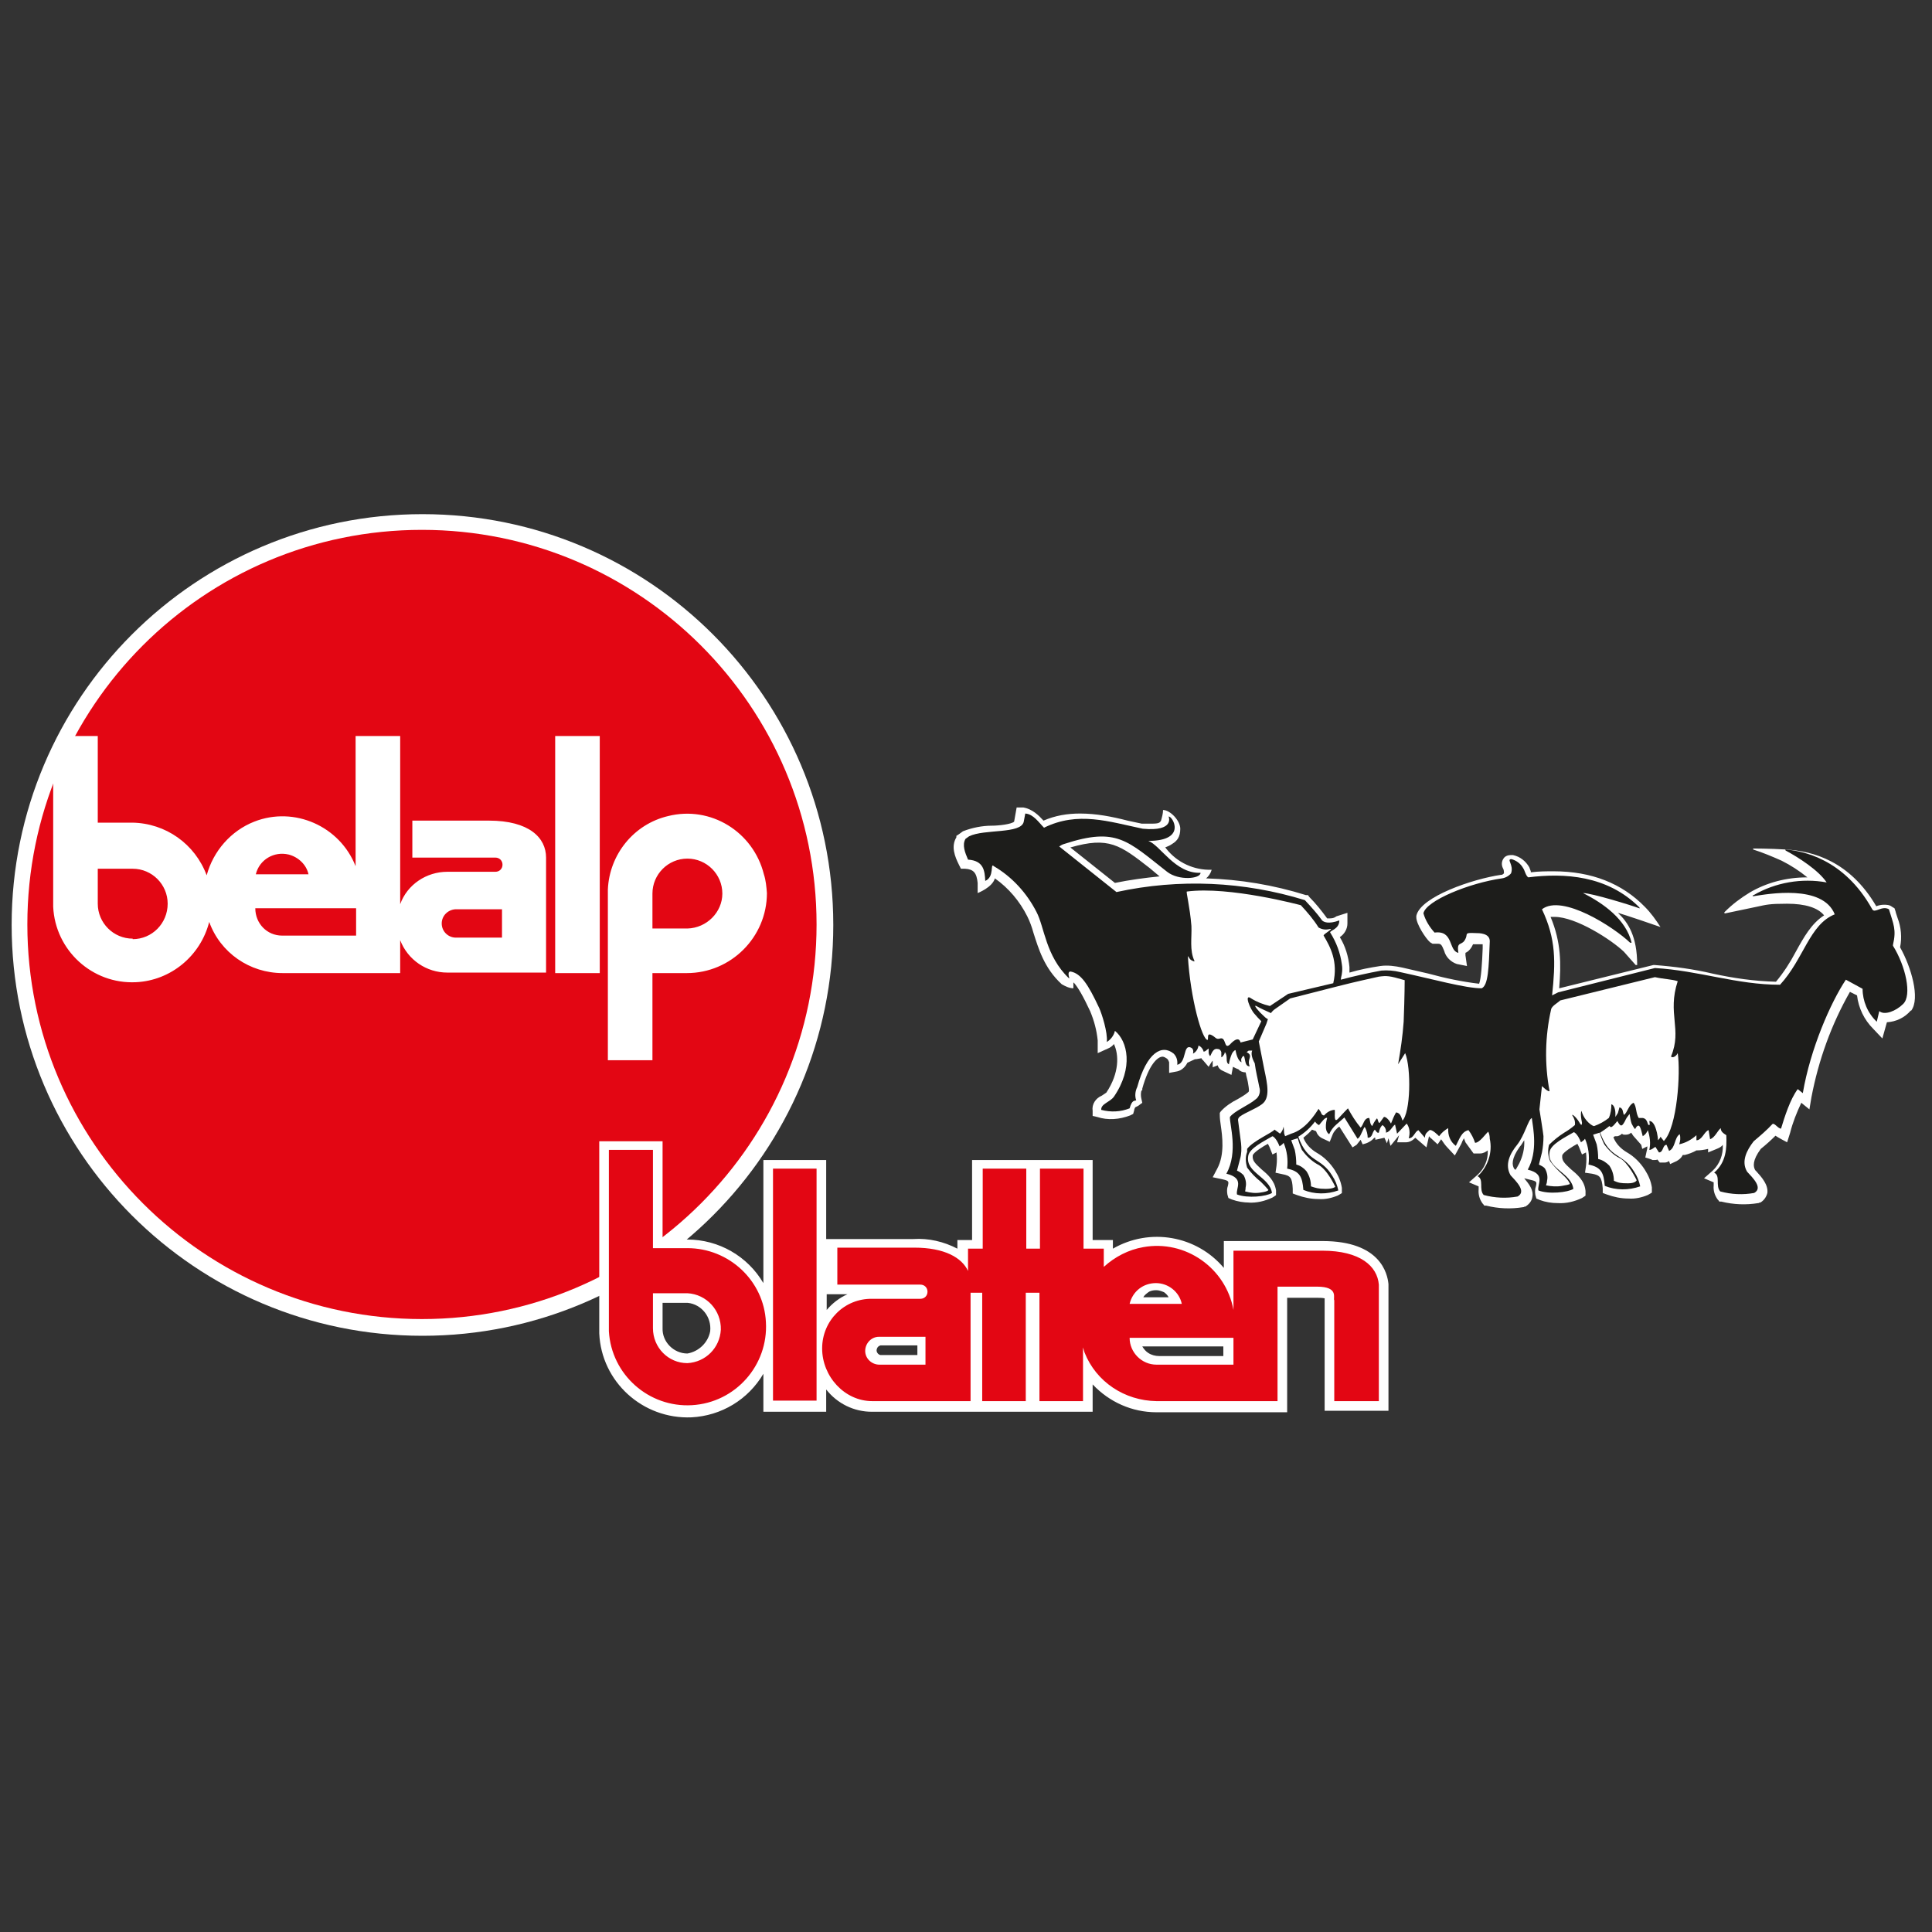
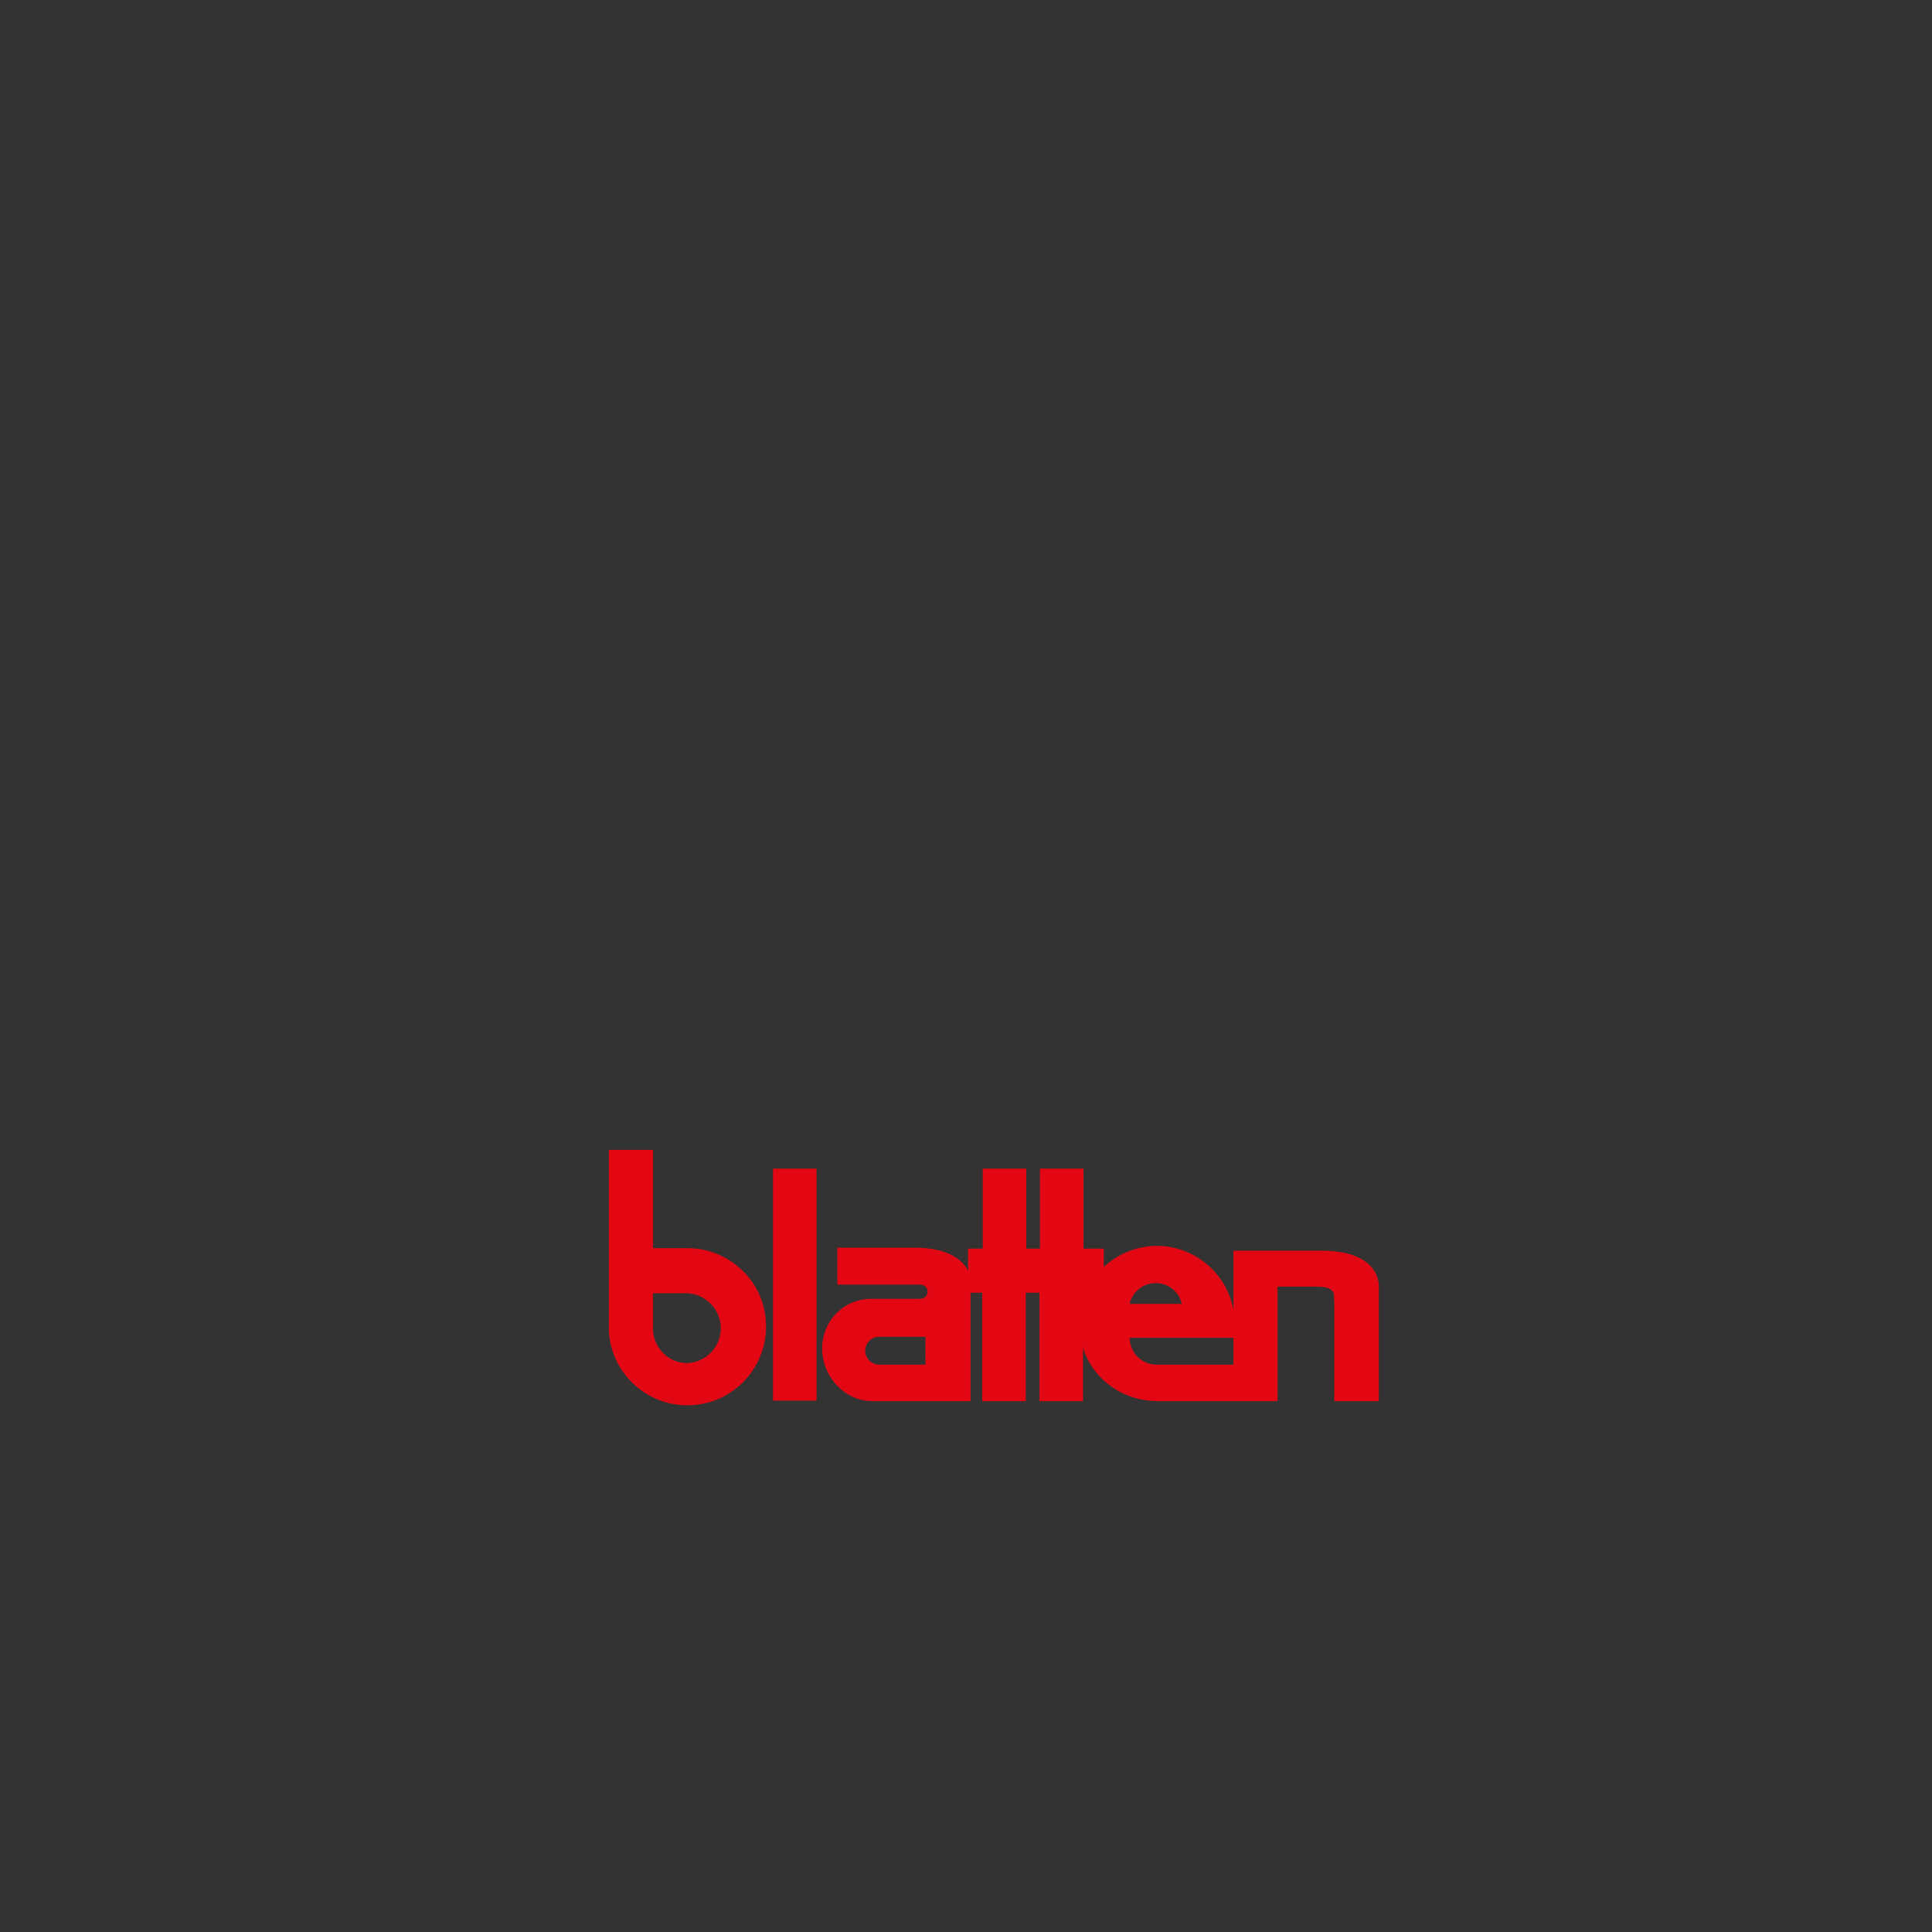
<svg xmlns="http://www.w3.org/2000/svg" width="381.4" height="381.4" version="1.1">
  <rect width="100%" height="100%" fill="#333333" stroke="none" />
  <svg viewBox="0 0 381.4 381.4">
-     <path fill="#fff" d="M164.5 182.6c0 44.8-36.3 81.1-81.1 81.1S2.3 227.4 2.3 182.6s36.3-81.1 81.1-81.1 81.1 36.3 81.1 81.1" />
-     <path fill="#e30613" d="M161.2 182.5c0 43-34.9 77.9-77.9 77.9S5.4 225.5 5.4 182.5s34.8-77.9 77.9-77.9c43 0 77.9 34.9 77.9 77.9" />
-     <path fill="#fff" d="M274.1 278.5v-25c-.2-2.1-1.6-8.5-13-8.5h-19.5v5.3c-5.4-6.4-14.6-8-21.9-3.8v-1.7h-4V229h-23.8v15.8H189v1.7c-2.7-1.4-5.7-2.1-8.7-1.9h-17.2V229h-12.4v24.3c-3.1-5.3-8.8-8.6-15-8.6h-4.9v-19.4h-12.5v37.9c.4 9.6 8.6 17 18.2 16.6 5.9-.3 11.2-3.5 14.2-8.6v7.5h12.4v-4.4c2.2 2.8 5.5 4.4 9 4.4h43.6v-5.4c3.3 3.5 7.8 5.5 12.6 5.5h25.8v-22.6h5.9c.5 0 1 0 1.5.1v22.2zm-138.4-11.3c-2.7 0-5-2.3-4.9-5v-5h5c2.7.3 4.7 2.8 4.4 5.6-.4 2.2-2.2 4-4.5 4.4m27.5-8.6v-3.1h4.1c-1.6.7-3 1.8-4.1 3.1m17.9 8.9h-7.3c-.5-.1-.9-.7-.7-1.2.1-.4.4-.6.7-.7h7.3zm45.6-12.4c.4-.3 1-.4 1.5-.4h.1c.5 0 1 .2 1.5.4.4.3.7.6.9 1h-5c.2-.4.6-.7 1-1m14.8 12.6h-12.7c-.7 0-1.5-.2-2.1-.6-.5-.3-.9-.8-1.2-1.3h16zm5.2-30.3c-1.2 0-2.4-.2-3.5-.6l-.7-.3-.2-.7c-.1-.6-.1-1.2.1-1.7.2-.9.2-1-1.1-1.3l-1.9-.4.9-1.7c1.5-2.8 1-6.4.7-8.5-.1-.7-.2-1.4-.2-2.1v-.4l.2-.3c.9-1 2.1-1.8 3.3-2.4.7-.4 1.4-.8 2-1.3.3-.2.3-.3.2-1.1-.1-.7-.2-1.3-.4-2-.1-.3-.1-.6-.2-.9-.5 0-1.1-.2-1.4-.6l-.5-.2-.6-.3-.3 1.6-1.7-.8c-.5-.2-.9-.6-1-1.1l-1 .4v-1.3c-.1 0-.8 1.2-.8 1.2l-1.2-1.4c-.1 0-.2-.2-.2-.3l-1.1.2h-.2l-1.5.7c-.4.8-1.1 1.5-2 1.7l-1.6.3v-2.1c-.1-.3-.2-.5-.4-.7-.3-.2-.6-.4-.9-.4-1 0-2.7 1.6-4 6.3v.3c-.1 0-.2.2-.2.2-.1.5-.1.9 0 1.4l.2.9-.8.6-.6.3c-.1.2-.2.4-.2.6l-.2.7-.6.3c-2.1.8-4.4 1-6.5.3l-.9-.2v-1c-.2-1.3.6-2.5 1.8-3l.9-.6c2.6-3.9 2.5-7.5 1.5-9.6-.3.4-.7.7-1.2.9l-2 .9v-2.5c-.2-2-.7-3.9-1.5-5.8-1.4-3-2.4-4.7-3.2-5.6h-.1v1.1c-.8 0-1.6-.4-2.3-.8-3.5-3.2-4.6-7.1-5.6-10.2-.3-1.1-.7-2.2-1.2-3.2-1.5-3-3.7-5.6-6.4-7.5-.5 1.8-3.4 2.9-3.4 2.9v-2c-.2-2-.8-2.7-2.5-2.8h-.8l-.4-.8c-.8-1.6-1.6-3.6-.5-5.4v-.3c.1 0 1.3-.9 1.3-.9 1.8-.7 3.8-1.1 5.7-1.1 1.4 0 3.9-.3 4.4-.8l.5-2.8h1.3c1.8.3 3.1 1.6 4 2.6 2.3-1 4.7-1.4 7.2-1.4 3.2 0 6.3.6 9.4 1.4.9.2 1.9.4 2.8.6h1.3c1.7 0 2.2 0 2.5-.6.2-.7.4-1.4.4-2.1 1.4 0 3.4 2.1 3.4 3.7s-.6 2.4-1.6 3c-.4.3-.9.5-1.4.7 0 0 .1 0 .2.2 2.2 2.8 5.5 4.3 9 4.2-.2.7-.6 1.3-1.1 1.7 6.7.2 13.3 1.3 19.7 3.3h.4l.3.4c1.3 1.3 2.4 2.7 3.5 4.2h.3c.5 0 1 0 1.5-.4l2.2-.7v2.1c0 1.1-.6 2.1-1.5 2.7 1.1 1.8 1.7 3.8 1.9 5.9v1.1c2-.6 4.1-1 6.1-1.3 1.4-.2 2.9 0 4.3.3 1.7.4 3.5.8 5.2 1.2 3.3.9 6.6 1.6 10 2 .4-1 .6-4.2.7-7v-.8h-1.9c-.3.7-.8 1.4-1.5 1.7v.5l.3 2.1-2-.4c-1.2-.4-2.2-1.4-2.5-2.6-.5-1.2-.6-1.4-1.3-1.4h-1l-.5-.3c-.9-.8-2.7-3.6-2.7-4.9v-.3c.8-3.8 11.2-7.3 16.7-8.1h.1c.2 0 .4-.2.5-.3 0-.3 0-.7-.2-1-.3-.6-.3-1.3.1-1.9.3-.5.9-.7 1.4-.7h.5c1.4.3 2.5 1.2 3.2 2.4.1.3.2.5.3.8v.2c1.6-.2 3.1-.2 4.5-.2 7.5 0 13.5 2.4 18 7 1.2 1.2 2.2 2.6 3.1 4-1.1-.4-7-2.4-8.4-2.8 2 1.9 3.8 4.6 3.8 10.3h-.3l-2.3-2.6c-2.5-2.4-9.5-6.9-13.7-6.9h-.8c2.1 5 2.1 9.3 1.7 14.1l18.6-4.6h.2c3.9.3 7.7.8 11.5 1.7 4.1.9 8.3 1.5 12.5 1.6 1.5-1.8 2.8-3.8 3.9-5.9 1.6-2.9 3.1-5.6 5.6-7.2-1.2-1.5-3.7-2.3-7.3-2.3s-4.1.2-6 .6l-6.2 1.3s-.4 0-.1-.3c1.5-1.5 3.1-2.7 4.9-3.8 3.4-2 7.3-3 11.3-3h.1c-1.6-1.3-3.3-2.4-5.1-3.3-1.8-.8-3.7-1.6-5.6-2.2v-.2s3.3 0 6.5.2c5.3.3 12.6 2.3 17.8 11.2.5-.2 1-.3 1.5-.3s1.1 0 1.6.4l.5.3.2.6c.1.5.3.9.4 1.3.7 1.8.9 3.9.5 5.8 2.2 3.9 4 10.1 2.2 12.5h-.1c-1.2 1.4-2.9 2.2-4.7 2.3l-.9 3.2-1.8-1.9c-1.8-1.8-2.9-4.1-3.2-6.6l-1.4-.7c-3.7 6.5-6.2 13.5-7.6 20.8l-.4 2.4-1.6-1.3c-.9 1.9-1.7 3.9-2.2 5.9l-.6 1.9s-1.9-1-2.3-1.3c-.9.9-1.9 1.8-2.9 2.6-1.7 2.3-1.5 3.5-1.1 4.2l.2.2c1.1 1.2 2.4 2.7 2.2 4.3-.2.8-.7 1.5-1.4 1.9h-.2c0 .1-.2.1-.2.1-2.4.4-4.9.3-7.3-.3h-.4c0-.1-.3-.4-.3-.4-.6-.8-.9-1.8-.8-2.8v-.6l-1.9-.8 1.7-1.5c1.4-1.3 2.1-3.2 2-5.1-.3.4-.7.6-1.2.8l-1.7.7v-.7c-.8.2-1.6.3-2.3.3-.7.4-1.5.7-2.3.9h-.4c-.3.6-.7.9-1.2 1.2l-1.3.6-.2-.6c-.3.2-.6.3-.9.3h-.9c0 .1-.5-.6-.5-.6-.2.1-.5.1-.7.1h-.3c0-.1-1.4-.5-1.4-.5l.3-1.4c.1-.3.1-.5.1-.8l-1 .5-.2-.8-1.5-1.7c-.2-.2-.3-.5-.5-.7-.3.3-.7.4-1.1.4s-.5 0-.7-.2c-.2.2-.5.4-.9.5h-.5l-.3.2c.5 1.3 1.5 2.3 2.7 3 1.4.8 2.6 2 3.5 3.4.7 1.1 1.2 2.2 1.4 3.5v1c.1 0-.8.5-.8.5-1.2.5-2.5.8-3.8.7-1.5 0-2.9-.3-4.3-.8l-.8-.3v-.9c-.2-2.3-.6-2.6-2.1-2.9l-1.4-.2.2-1.4c.1-.9.1-1.7 0-2.6l-.8.4-.6-1.5-.3-.6c-.8.4-2.9 1.7-3 2.3-.1 1 .4 1.5 1.7 2.7 1.2 1 2.7 2.2 2.9 4.3v.9c.1 0-.7.5-.7.5-1.5.7-3.1 1.1-4.8 1-1.2 0-2.4-.2-3.5-.6l-.7-.3-.2-.7c-.1-.6-.1-1.2.1-1.7.2-.9.2-1-1.1-1.3l-1.2-.3c.9 1.1 1.9 2.3 1.6 3.7-.1.8-.7 1.5-1.4 1.9h-.2c0 .1-.2.1-.2.1-2.4.4-4.9.3-7.3-.3h-.4c0-.1-.3-.4-.3-.4-.6-.8-.9-1.8-.8-2.8v-.6l-1.9-.8 1.7-1.5c1.3-1.2 2.1-2.9 2-4.8-.4.3-.9.6-1.5.6h-1.3l-1.6-2.2c-.1-.3-.2-.5-.3-.8-.1.2-.3.5-.4.8s-.3.6-.4.8l-1 1.8-1.4-1.5c-.5-.5-.9-1.1-1.3-1.7l-.7 1-1.3-1.2c-.1 0-.3-.3-.4-.4l-.5 2.2-2.2-1.9c-.5.5-1.1.9-1.9.9h-1.7l.4-1.4-1.7 2.1-.4-1.5-.3 1-.5-1.1-1.8.4v-.4h-.2c-.6.7-1.4 1.1-2.3 1.3l-.4-.9-.8 1-.8.5-2.6-4.1-.3.2c-.4.4-.8.8-1 1.3l-.6 1.5-1.5-.7c-.6-.3-1-.8-1.2-1.4l-.8-.3c-.5.6-1.1 1.1-1.7 1.6.5 1.3 1.5 2.3 2.7 3 1.4.8 2.6 2 3.5 3.4.7 1.1 1.2 2.2 1.4 3.5v1c.1 0-.8.5-.8.5-1.2.5-2.5.8-3.8.7-1.5 0-2.9-.3-4.3-.8l-.8-.3v-.9c-.1-2.3-.5-2.6-2-2.9l-1.4-.3.2-1.4c.1-.9.1-1.7 0-2.6l-.8.4-.6-1.5-.3-.6c-.8.4-2.9 1.7-3 2.3-.1 1 .4 1.5 1.7 2.7 1.2 1 2.6 2.2 2.9 4.2v.9c.1 0-.7.5-.7.5-1.5.7-3.1 1.1-4.8 1zm52.2-6.7.2.2h.1c0 .1.7-1.2.7-1.2.7-1.4 1.1-3 1-4.6-.3.4-.5.9-.9 1.3-1.7 2.4-1.5 3.6-1.1 4.3m-87.6-63.4 8.8 7c2.9-.6 5.9-1 8.9-1.3h-.1l-1.9-1.6c-5.9-4.6-8.1-6.3-15.7-4.1M96.5 162H81.4v7.3h16.4c.8 0 1.4.6 1.4 1.4s-.6 1.4-1.4 1.4h-9.5c-4.1 0-7.9 2.5-9.3 6.4v-33.2h-8.8V171c-3.1-7.9-12.1-11.9-20-8.8-4.6 1.8-8.1 5.8-9.4 10.6-2.3-6.2-8.1-10.3-14.7-10.4h-6.8v-17.1h-5.2l-3.6 7.8V179c.4 8.6 7.7 15.3 16.3 14.9 6.9-.3 12.8-5.2 14.5-11.9 2.2 6.1 8 10.1 14.5 10.1H79v-6.5c1.5 3.9 5.2 6.4 9.3 6.4h19.5v-22.7c0-3.9-3.3-7.3-11.3-7.3m-70.3 23.3c-3.8 0-6.9-3.1-6.9-6.9v-6.9h6.9c3.8 0 6.9 3.1 6.9 6.9 0 3.9-3.1 7-6.9 7zM57 168.7c1.9.5 3.5 2 3.9 3.9H50.5c.7-2.9 3.6-4.6 6.5-3.9m13.2 16H55.7c-3 0-5.3-2.4-5.3-5.4h19.9v5.4zm28.9.4H90c-1.5 0-2.8-1.2-2.8-2.8 0-1.5 1.2-2.7 2.7-2.8h9.2zm10.5-39.8h8.8v46.8h-8.8zm41.2 27.3c-2.1-8.4-10.5-13.6-18.9-11.5-6.8 1.6-11.6 7.6-11.9 14.5v33.7h8.8v-17.2h6.8c8.7 0 15.8-7.1 15.8-15.8-.1-1.2-.2-2.5-.6-3.7m-15.1 10.7h-6.9v-6.9c0-3.8 3.1-6.9 6.9-6.9s6.9 3.1 6.9 6.9c0 3.7-3.1 6.8-6.9 6.9" />
    <path fill="#e30613" d="M152.6 230.7h8.6v45.8h-8.6zm-16.9 15.7h-6.8V227h-8.7v35.8c.5 8.6 7.9 15.1 16.4 14.6 8.6-.5 15.1-7.9 14.6-16.4-.4-8.2-7.3-14.6-15.5-14.6m0 22.7c-3.8 0-6.8-3.1-6.8-6.9v-6.9h6.8c3.8.2 6.7 3.4 6.6 7.2-.2 3.6-3 6.4-6.6 6.6m136.5 7.5v-23c-.3-3.6-3.6-6.7-11.2-6.7h-17.5v11.7c-1.5-8.3-9.5-13.9-17.8-12.4-2.9.5-5.6 1.9-7.8 3.9v-3.6h-4v-15.8h-8.6v15.8h-2.7v-15.8H194v15.8h-2.9v4.4c-1.2-2.6-4.6-4.6-10.6-4.6h-15.2v7.3h16.4c.8 0 1.4.6 1.4 1.4s-.6 1.4-1.4 1.4h-9.5c-5.5-.1-9.9 4.3-9.9 9.8s4.4 10.4 9.9 10.4h19.4v-21.4h2.3v21.4h8.6v-21.4h2.7v21.4h8.6V266l.3 1c2.3 5.8 7.9 9.5 14.2 9.6h23.9V254h7.8c4.4 0 3.1 2.3 3.4 2.7v19.9zm-89.5-7.2h-9.1c-1.5 0-2.8-1.2-2.8-2.7s1.2-2.8 2.7-2.8h9.2zm45.5-16.1c2.4 0 4.6 1.7 5.1 4.1H223c.6-2.5 2.7-4.1 5.2-4.1m15.3 16.1h-15.2c-2.9 0-5.3-2.4-5.3-5.3h20.5z" />
-     <path fill="#1d1d1b" d="M373.7 186.5c.7-3 .1-4-.8-7-1.4-.8-2.8.9-3.3 0-5.6-10.1-13.9-11.5-17-11.8-.2 0-.2 0-.1.2 2.6 1.4 6.5 3.9 8.1 6.3-4.9-.9-10.1 0-14.4 2.5-.2 0-.4.3.1.2 2.6-.4 13.5-2.4 15.9 3.6-5 2-6.1 8.8-10.8 13.9-8.6 0-16-2.8-24.7-3.3l-19.1 4.8-1.2.6c.7-6.6.8-11.1-2-17 4-3.1 14.3 3.6 17.4 6.6h.3c-1.1-4.6-5.6-7.8-9.6-9.8 1.7 0 9.5 2.4 11.1 3 .2 0 .1 0 0-.2-6.3-6.3-14.8-6.8-21.9-5.9-.5-.3-.7-1.4-1-1.8-.5-.9-1.3-1.5-2.3-1.8-1.1 0 .5 1.1-.1 2.8-.4.5-1.1.9-1.8 1-6.4.9-15 4.4-15.5 6.9.4 1.4 1.2 2.7 2.2 3.8 3.8-.5 2.7 3.6 4.7 4-.4-2.6.8-1.1 1.5-3 .3-.8-.3-1 1.9-.9.7 0 2.8 0 2.8 1.6-.2 5.3-.3 8.7-1.6 9.3-3.2 0-9.6-1.8-16.1-3.2-1.2-.3-2.5-.4-3.7-.3-2.7.5-5.4 1.1-8 1.8 0-.4.2-1 .2-1.2.1-.6.1-1.2 0-1.8-.3-2.3-1.1-4.4-2.3-6.3-.2-.4 1.8-.6 1.8-2.4-2.2.8-3.1.3-3.4 0-1-1.4-2.2-2.7-3.4-4-12-3.7-24.8-4.3-37.2-1.6l-11.3-9c.3-.2.6-.4 1-.5 10.4-3.4 12.5-.6 20.3 5.5 2.3 1.8 6.6 1.4 6.6.2-5 .2-7.9-5.4-10.3-6.3 7.8 0 4.7-5 4-4.8 0 0 1.3 3-5.1 2.4-6.7-1.4-12.8-3.5-19.5-.2-1-1-2.1-2.7-3.7-2.8l-.3 1.6c-.5 2.5-7.8 1.4-10.8 2.9l-.7.5c-.7 1.2-.1 2.7.5 4.1 3.1.2 3.3 2.2 3.4 4.2 1.9-.8.9-3.7 1.7-2.9 3.6 2.1 6.5 5.3 8.4 9 1.6 3 1.8 8.7 6.4 13.1h.1c-.2-.6-.3-1.4.3-1.3 2 .4 3.4 2.5 5.6 7.2.5 1.1 1.7 4.8 1.5 6.7.8-.5 1.4-1.3 1.6-2.2 2.5 2 3.7 7.3-.2 13-.8 1.1-2.6 1.4-2.5 2.6 1.9.5 3.8.4 5.6-.3.5-1.8 1-1.4 1.3-1.6-.3-.8-.2-1.8.2-2.6 1.9-6.9 4.9-8.5 7.2-6.6.6.6.8 1.4.7 2.2 1.9-.4 1.1-4.1 2.7-3.4.7.3.4 1.2.4 1.2.6-.3 1-.9 1.1-1.6.5.2.9.7 1 1.2.3 0 .5-.2.7-.4.1 0 .2-.2.3-.2v.7c0 .3.1.6.3.8.5-1.1.8-1.6 1.6-1.4.3 0 .5.3.6.6v1c.2 0 .4-.3.5-.5.1 0 .2-.5.2-.5.7.8 0 2 .8 2.4.1-.7.3-1.4.6-2.1.4-.7.7-.7.7-.7.1.5.4 2.1 1.2 2.4-.1-.3-.1-.6 0-.8.3-.6.5-.4.5-.4.3 1 .2 2 1.1 2-.5-1.2.3-1.7 0-2.3-.1-.2-.4-.4-.6-.5l.4-.3h.7c-.3.6 0 1.6.5 2.5.2 1.6.6 3.1.9 4.7.3.9 0 1.9-.7 2.4-1.4 1.2-4.2 2.3-5.1 3.5-.1 1.4 1.7 6.9-.7 11.2 3.7.9 1.8 2.9 2.1 4.1 2.1.8 5.8.4 6.9-.3-.4-3.1-5.2-4-4.7-7.2.1-1.6 3.3-3.1 4.8-4 0 0 .7.2 1.4 2 .3-.2.6-.4.8-.7.7 1.6.9 3.4.7 5.1 2.5.5 3 1.6 3.2 4.2 2.2.9 4.7.9 6.9.1-.2-1-.6-2-1.2-2.9-2.3-3.8-4.8-2.4-6.7-7.7 1.3-.8 2.4-1.8 3.3-3 .2.3.5.6.8.7.6-.7 1.2-1.6 1.6-1.4 0 0-.8 2.5.4 3.2.3-.7.8-1.4 1.4-1.9.7-.6 1.6-1.4 1.6-1.4l2.6 4.2c.5-.3.7-1 1.1-1.8.2-.4.2-.6.4-.4.3.6.5 1.3.5 2 1 0 .8-1 1.4-1.6.3.3.4.7.8.6.1-.6.3-1.1.7-1.5.5.3.8.9.7 1.5.9-.2 1.2-1.2 1.8-1.6l.4 1.8 1.9-2c.6.8.7 1.9.4 2.9 1 0 1.1-1.2 1.9-1.6l1.3 1.5c0-.9.5-1.1.9-1.5.5-.2 1.6.9 1.9 1.2.5-.7 1.1-1.2 1.8-1.6-.1 1.4.4 2.7 1.5 3.5.7-1.3 1.1-2.8 2.5-3.1.6.8 1 1.6 1.3 2.5.9 0 2.1-1.8 2.6-2.2.2.4.3.9.3 1.4.6 2.7-.4 5.6-2.4 7.4 1.3.6.2 2.6 1.2 3.7 2.2.6 4.5.7 6.7.3 1.8-1-.3-3-1.4-4.2-1.2-2.1-.1-4.3 1.3-6 1.5-1.9 2.2-5 2.9-5.3.3 2.2 1.2 6.6-.8 10.2 3.7.9 1.8 2.9 2.1 4.1 2 .8 5.8.4 6.9-.3-.4-3.2-5.2-4-4.7-7.2.1-1.6 3.3-3.1 4.8-4 0 0 .7.2 1.4 2 .3-.2.6-.4.8-.7.7 1.6.9 3.4.7 5.1 2.5.5 3 1.6 3.2 4.2 2.2.9 4.7.9 7 .1-.2-1-.6-2-1.2-2.9-2.3-3.8-4.8-2.4-6.7-7.7.6-.4 1.2-.8 1.8-1.3.1 0 .2.2.3.2.4 0 1-.9 1.3-1.2.7 1.4 1 .9 1.5 0 .2-.5.5-.9.9-1.4.1.6.2 1.3.4 1.9.2.4.4.8.7 1.1.1-.2.2-.4.3-.5.6-.6.8.3 1.2 1.9.5-.3.8-.7 1-1.2.4 1.2.6 2.6.3 3.9.5 0 .8-.4 1.2-.6l.7 1.1c.9 0 .7-1.5 1.5-1.5l.5 1.2c1.3-.6 1-2.6 2.1-3.3.2.7.1 1.4-.1 2 1.3-.3 2.4-.9 3.4-1.8v1c1.1 0 1.6-1.8 2.4-2l.3 1.8c1-.4 1.4-1.6 2.1-2.2 0 .7.5 1 1.1 1.4.1 2.6 0 5.3-2.4 7.4 1.3.6.2 2.6 1.2 3.7 2.2.6 4.5.7 6.7.3 1.8-1-.3-3-1.4-4.2-1.2-2-.1-4.2 1.3-6 1.3-1.1 2.6-2.2 3.7-3.4.4-.3 1.1.9 1.7.9.7-2.3 1.8-5.8 3.3-7.8l1 .8c1.5-8.8 5.5-17.9 8.5-22.4l3.3 1.8c0 2.4 1 4.8 2.8 6.5l.5-2.1c1 .9 3.3 0 4.7-1.4 1.8-1.7.5-7.5-2-11.5zm-126.4 18.7-2.4.6c-.4-1.6-2.1.4-2.1.4-1.2 1.1-.7-1.5-1.9-1.2-.9.3-.9-.3-1.8-.7s-.5.7-.7 1c-1.1 0-3.4-8.2-3.9-16.5 0-.2.3.5.6.7s.8.4.7.2c-1-2.1-.5-4.6-.6-6.9-.3-3.8-1.1-6.8-.9-6.8 8.4-1.1 22.5 2.7 22.5 2.7 1.3 1.4 2.5 2.8 3.5 4.4.7.4 1.4.5 2.2.3 1-.2-1.3 1-1.2 1.3 1.3 2.2 2.9 5.1 1.9 9.4l-8.9 2.1-3.6 2.4c-1.3-.3-2.6-.8-3.7-1.5-1.5-1.1-.2 2.2.7 3.1.4.5.8.9 1.3 1.4zM257 227c.8 1.1 1.8 2.1 3 2.8 2 .9 3.6 4.5 3.6 4.5s-.4.4-1.9.4-2-.2-2.9-.5c0-1.1-.3-2.1-.9-3-.5-.6-1.2-1.1-2-1.3 0-1-.1-2-.3-2.9-.2-.6-.5-1.3-.7-1.9l1.3-.4c.2.8.5 1.6.8 2.3m19.9-5.7c-.3-.9-.5-1.6-1.3-1.7-.4.7-.7 1.4-1 2.2-.3-.6-1-1.4-1.4-1.3-.3.4-.5.7-.8 1.1s-.4-.9-.6-.8c-.4.5-.7 1-.9 1.5-.5-.4-.4-1.1-.6-1.6-1.1 0-1.1 1.4-1.7 1.9-1-1.2-1.8-2.5-2.5-3.8 0 0-1.1 1.1-1.9 2-1 1.1-.6-1-.7-1.7-.8 0-1.6.5-2.1 1.1-.3 0-.5-.2-.6-.5s-.3-.5-.5-.8c-.7 1.1-2.6 4.1-5.4 4.9l-1.2.5c-.1-.2-.2-.5-.2-.7 0-.3-.1-1.2-.1-1.2-.1.5-.3 1-.7 1.4l-1.1-.8c-.4.6-4.2 2.2-5.4 3.8v.6c-.4 1-.3 2.1 0 3.1.8 1.1 1.7 2 2.7 2.8.5.5 1 1 1.5 1.6 0 0 0 .3-1.4.5-1.1.2-2.1.1-3.2-.2 0 0 .1-.4.1-.8.2-.8 0-1.7-.4-2.4-.4-.4-.8-.7-1.3-.9 0 0 .3-1.1.6-2.3.3-1 .3-2.1.2-3.1l-.6-4.6c0-.2.1-.5.4-.7 1.1-.8 3.1-1.5 4.3-2.4 1.7-1.2 1.1-4 .5-6.8l-1.1-5.6 1.5-3.5.3-.9c-.4-.2-.7-.5-1-.8-.5-.4-2.3-2.4-1.1-1.7.7.4 1.8.9 2.7 1.3.2-.3.5-.6.8-.8l3-2.1 9.4-2.4c3.5-.9 6.8-1.6 8.1-1.9 1.6-.2 2-.2 5.1.7 0 0 0 3-.2 8.2-.2 2.8-.6 5.6-1.1 8.4l1.4-2.2c1.2 2.9 1.1 11.8-.6 13.4zm39.8 4.6c.8 1.1 1.8 2.1 3 2.7 1.7.8 3.4 4.4 3.4 4.4s-.2.6-1.7.6-1.9-.1-2.8-.5c0-1.1-.3-2.1-.9-3-.6-.6-1.3-1.1-2.2-1.3 0-1-.1-2-.3-2.9-.2-.6-.5-1.3-.7-1.9l1.3-.4c.2.7.5 1.5.9 2.3m11.8-.6-.7-.9c-.1.3-.3.5-.5.7 0-.5-.1-1-.2-1.5-.2-.8-.6-2.3-1.5-2.3 0 .2.1.7.1.7-.6.5-.2-1.1-1.4-1.3h-.8c-.6-1-.4-2.2-1-3-1 .4-1.2 1.9-1.9 2.4-.3-.5-.1-1.3-.9-1.5-.1.4-.2.7-.3 1.1-.2.3-.3.5-.5.8v-.7s0-1.6-.8-1.8c0 .9-.1 1.8-.5 2.7-.9.7-1.8 1.2-2.9 1.6-.3 0-1-.5-1.5-1.1s-.8-1.2-1-1.9c0 0-.3.5.1 2.3 0 .2 0 .9-.5 0-.7-1.2-1.6-1.8-1.4-1.4.4.6.6 1.2.5 1.9-.7.6-1.4 1.1-2.1 1.5-1.1.7-2.1 1.5-3 2.4-.3 1.1-.2 2.2.2 3.2.7 1 1.6 1.9 2.5 2.7 1.3 1.2 1.4 1.8 1.4 1.8s.3.1-1.5.4c-1.1.2-2.2.1-3.2-.1.1-.3.2-.6.2-.9.2-.8 0-1.7-.4-2.4-.3-.4-.8-.6-1.2-.8l.6-2.4c.2-1 .3-2.1.3-3.2 0-.3-.8-5.3-.8-5.3s.4-3.7.5-4.6c0 0 1.2 1.2 1.5 1-1-5.3-.9-10.8.3-16.1.1-.7 1.3-1.3 1.8-1.8l18.7-4.6c1.8.4 3.3.4 4.5.8-2.1 6.4.9 9.5-1.3 14.8-.1.3.8.4 1.3-.6.6 3.9-.1 14.6-2.7 17.3z" />
  </svg>
  <style>@media (prefers-color-scheme:light){:root{filter:none}}</style>
</svg>